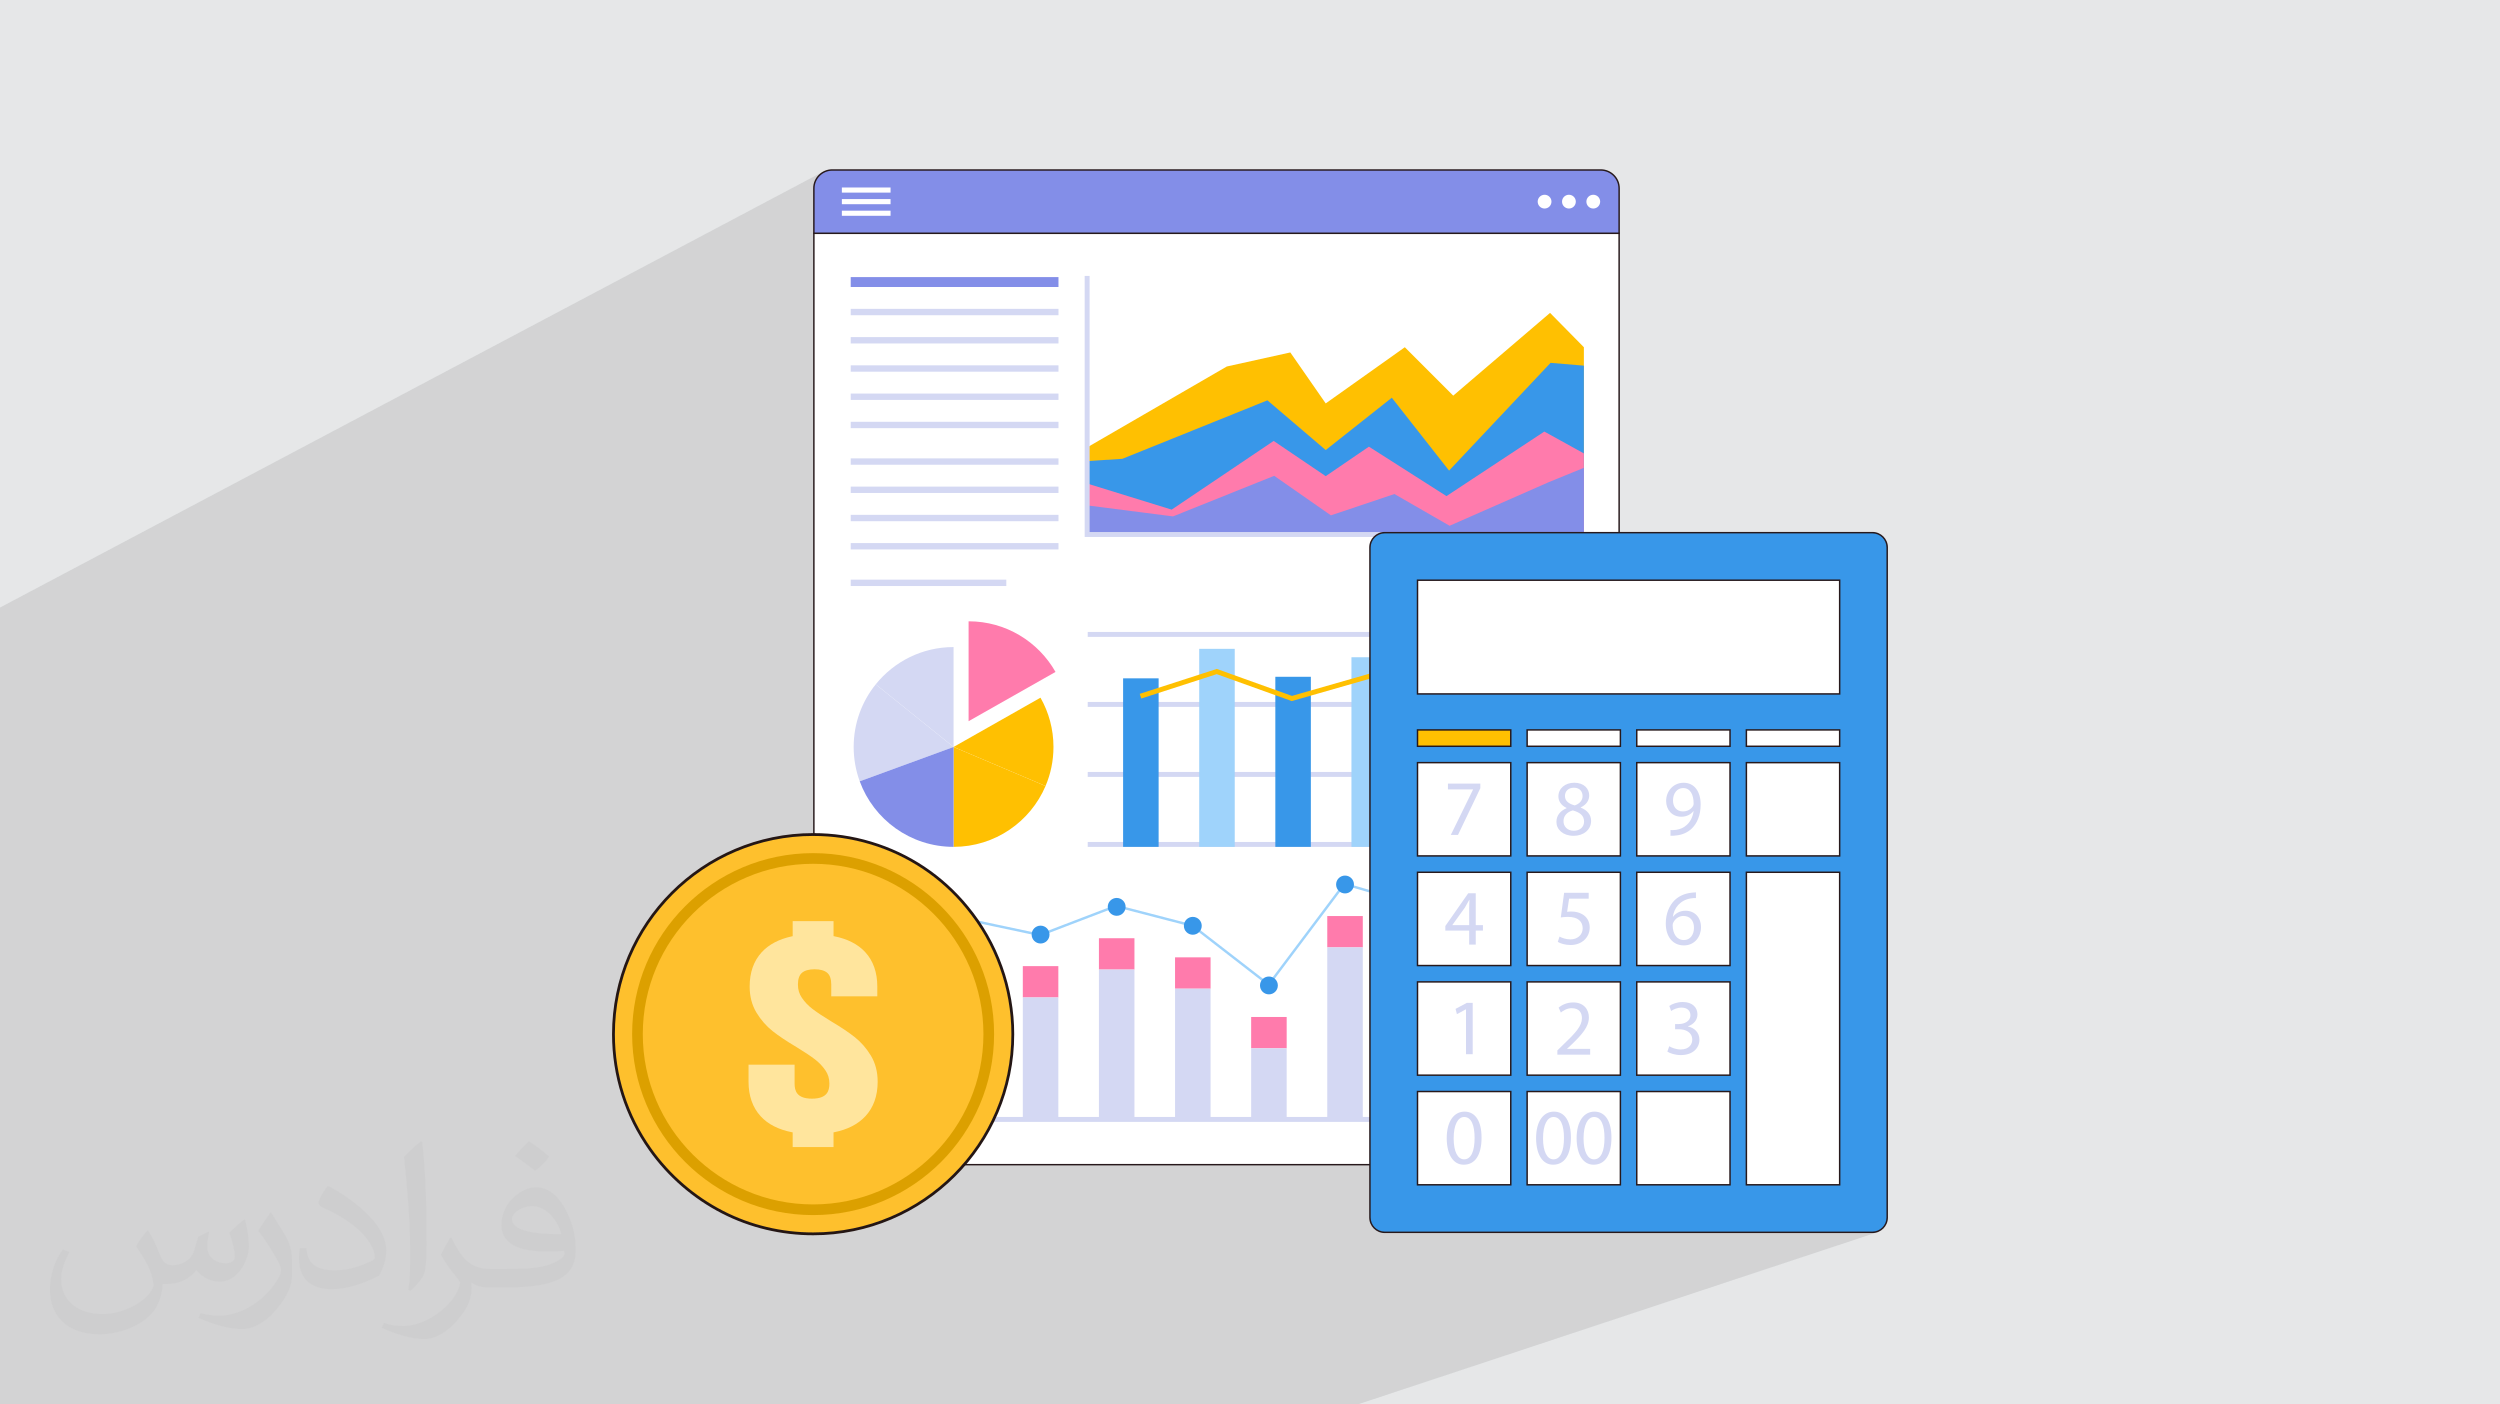
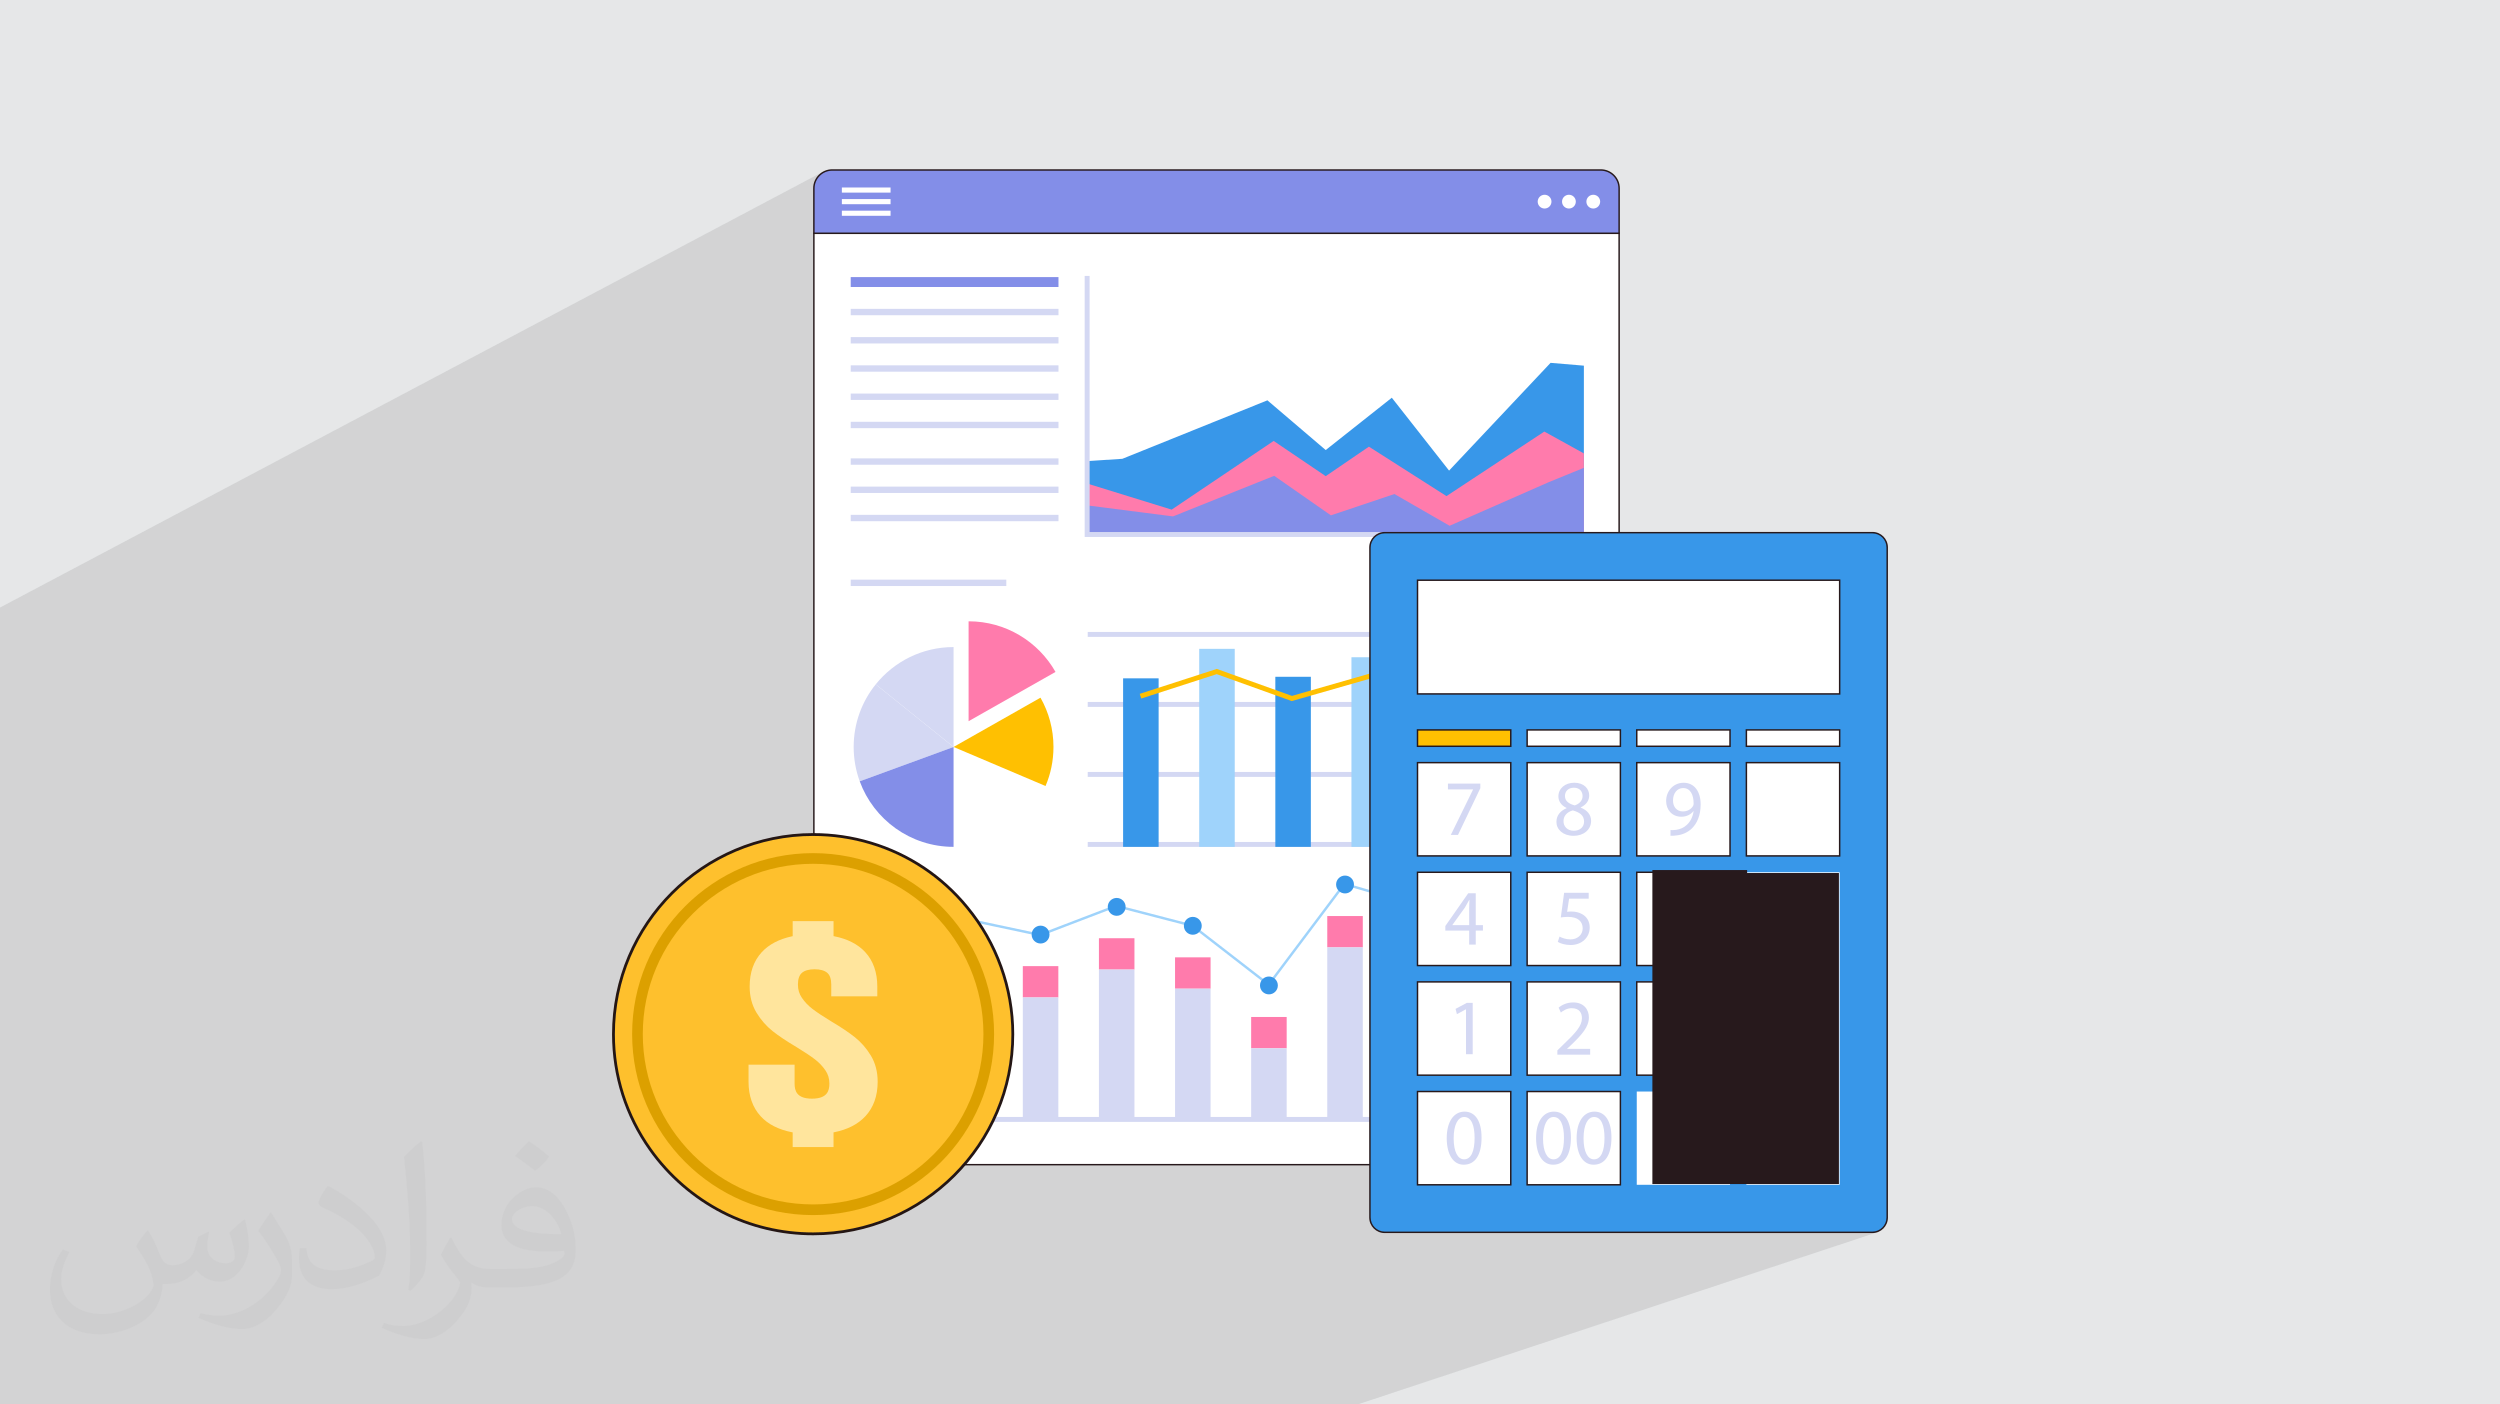
<svg xmlns="http://www.w3.org/2000/svg" xml:space="preserve" width="94.192mm" height="52.917mm" version="1.1" style="shape-rendering:geometricPrecision; text-rendering:geometricPrecision; image-rendering:optimizeQuality; fill-rule:evenodd; clip-rule:evenodd" viewBox="0 0 9404.92 5283.66">
  <defs>
    <style type="text/css">
   
    .fil0 {fill:#E6E7E8}
    .fil13 {fill:#241614;fill-rule:nonzero}
    .fil5 {fill:#27191C;fill-rule:nonzero}
    .fil7 {fill:#3897E9;fill-rule:nonzero}
    .fil4 {fill:#838EE8;fill-rule:nonzero}
    .fil8 {fill:#9FD3FB;fill-rule:nonzero}
    .fil6 {fill:#D4D8F3;fill-rule:nonzero}
    .fil12 {fill:#DCA000;fill-rule:nonzero}
    .fil11 {fill:#FEC02D;fill-rule:nonzero}
    .fil10 {fill:#FF7BAC;fill-rule:nonzero}
    .fil9 {fill:#FFC001;fill-rule:nonzero}
    .fil14 {fill:#FFE59D;fill-rule:nonzero}
    .fil3 {fill:white;fill-rule:nonzero}
    .fil2 {fill:#373435;fill-opacity:0.031}
    .fil1 {fill:#2B2A29;fill-opacity:0.102}
   
  </style>
  </defs>
  <g id="Layer_x0020_1">
    <polygon class="fil0" points="-0,0 9404.92,0 9404.92,5283.66 -0,5283.66 " />
    <polygon class="fil1" points="6780.89,2866.25 6923.5,2810.28 6923.5,2743.15 6598.05,2743.15 6923.51,2613.3 6923.51,2179.93 5969.17,2179.93 5969.17,2105.66 5869.98,2105.66 5775.03,2146.53 5775.03,2118.04 6002.21,2020.05 6002.21,2001.48 5958.5,2001.48 5958.5,1759.92 5958.5,1705.75 5958.5,1306.28 5831.22,1177.05 5369.28,1390.66 5284.9,1306.28 4949.28,1462.92 4924.45,1427.17 6092.2,880.25 6092.67,879.99 6093.08,879.65 6093.41,879.24 6093.67,878.77 6093.83,878.24 6093.89,877.68 6093.83,877.12 6093.67,876.59 6093.41,876.12 6093.08,875.71 6092.67,875.37 6092.2,875.12 6091.67,874.96 6091.11,874.9 5808.54,874.9 6003.95,782.46 5999.08,783.96 5993.86,784.49 5988.63,783.96 5983.76,782.46 5979.36,780.07 5975.52,776.9 5972.36,773.07 5969.97,768.67 5968.46,763.79 5967.93,758.57 5968.46,753.35 5969.97,748.48 5972.36,744.07 5975.52,740.24 5979.36,737.07 5983.76,734.69 5887.98,780.18 5887.77,780.07 5883.93,776.9 5880.77,773.07 5878.37,768.67 5876.86,763.79 5876.33,758.57 5876.86,753.35 5878.37,748.48 5880.77,744.07 5883.93,740.24 5887.77,737.07 5892.17,734.69 5796.52,780.26 5796.17,780.07 5792.34,776.9 5789.18,773.07 5786.78,768.67 5785.27,763.79 5784.74,758.57 5785.27,753.35 5786.78,748.48 5789.18,744.07 5792.34,740.24 5796.17,737.07 5800.58,734.69 5507.22,874.9 3228.56,874.9 3350.26,811.8 3266.43,811.8 3350.26,768.21 3266.67,768.21 3350.26,724.6 3167.07,724.6 3167.07,705.34 3064.54,759.26 3064.54,708.59 3065.89,695.24 3069.76,682.8 3075.88,671.52 3083.99,661.7 3093.82,653.59 3105.08,647.47 3082.1,659.63 3092.23,651.27 3103.97,644.89 3080.77,657.19 3090.7,648.98 3102.91,642.34 -0,2285.54 -0,2288.3 -0,2291.08 -0,2323.59 -0,2324.9 -0,2326.2 -0,2371.07 -0,2388.05 -0,2409.51 -0,2426.51 -0,2447.96 -0,2464.96 -0,2471.85 -0,2472.15 -0,2472.34 -0,2474.61 -0,2510.53 -0,2548.72 -0,2683.38 -0,2788.66 -0,2882.23 -0,2975.77 -0,3026.41 -0,3037.79 -0,3046.92 -0,3058.3 -0,3064.57 -0,3069.33 -0,3072.43 -0,3128.7 -0,3149.22 -0,3162.9 -0,3219.63 -0,3240.12 -0,3284.11 -0,3310.53 -0,3331.05 -0,3377.65 -0,3401.45 -0,3421.94 -0,3471.21 -0,3492.36 -0,3507 -0,3512.86 -0,3520.11 -0,3542.05 -0,3550.86 -0,3553.08 -0,3555.14 -0,3564.76 -0,3571.87 -0,3585.76 -0,3587.97 -0,3610.14 -0,3622.2 -0,3630.63 -0,3662.75 -0,3663.3 -0,3664.98 -0,3685.98 -0,3701.04 -0,3721.56 -0,3736.09 -0,3772.77 -0,3791.96 -0,3805.8 -0,3812.45 -0,3832.61 -0,3873.65 -0,3874.36 -0,3882.86 -0,3893.61 -0,3897.69 -0,3903.36 -0,3909.59 -0,3923.31 -0,3942.64 -0,3943.95 -0,3966.13 -0,3972.18 -0,3977.51 -0,3984.21 -0,3989.73 -0,4002.49 -0,4025.17 -0,4028.13 -0,4031.98 -0,4058.58 -0,4064.22 -0,4070.55 -0,4187.67 -0,4209.79 -0,4211.27 -0,4213.07 -0,4224.08 -0,4287.52 -0,4293.53 -0,4308.02 -0,4308.77 -0,4311.25 -0,4313.76 -0,4328.15 -0,4340 -0,4341.01 -0,4342.02 -0,4355.12 -0,4367.37 -0,4382.47 -0,4382.81 -0,4385.11 -0,4390.55 -0,4409.59 -0,4409.95 -0,4418 -0,4419.94 -0,4422.47 -0,4435.79 -0,4459.57 -0,4471.54 -0,4482.61 -0,4483.14 -0,4496.33 -0,4502.9 -0,4506.18 -0,4509.42 -0,4510.17 -0,4522.28 -0,4531.33 -0,4532.38 -0,4538.07 -0,4564.02 -0,4564.62 -0,4571.28 -0,4599.17 -0,4611.6 -0,4614.48 -0,4632.02 -0,4647.24 -0,4647.36 -0,4655.58 -0,4660.31 -0,4662.16 -0,4678.9 -0,4696.48 -0,4702.59 -0,4706.78 -0,4706.94 -0,4708.74 -0,4709.02 -0,4711.24 -0,4716.9 -0,4730.09 -0,4735.74 -0,4745.31 -0,4752.81 -0,4755.04 -0,4760.18 -0,4767.72 -0,4780.49 -0,4783.97 -0,4785.42 -0,4785.91 -0,4793.54 -0,4843.24 -0,4844.71 -0,4859.41 -0,4862.7 -0,4863.47 -0,4864.75 -0,4884.83 -0,4903.29 -0,4919.26 -0,4921.45 -0,4934.71 -0,4937.15 -0,4940.14 -0,4955.02 -0,4962.55 -0,4965.78 -0,4969 -0,4971.85 -0,4978.39 -0,4994.91 -0,4997.83 -0,5001.93 -0,5004.37 -0,5004.68 -0,5014.68 -0,5016.02 -0,5017.34 -0,5038.86 -0,5043.56 -0,5045.97 -0,5056.02 -0,5063.02 -0,5065.66 -0,5066.24 -0,5069.46 -0,5070.61 -0,5075.43 -0,5088.75 -0,5091.1 -0,5091.29 -0,5094.25 -0,5100.18 -0,5100.75 -0,5102.49 -0,5103.04 -0,5103.91 -0,5107.07 -0,5113.74 -0,5116.51 -0,5122.53 -0,5123.02 -0,5130 -0,5131.73 -0,5133.18 -0,5136.33 -0,5142.68 -0,5146.09 -0,5151.07 -0,5152.11 -0,5154.94 -0,5157.35 -0,5159.59 -0,5161.64 -0,5161.85 -0,5168.67 -0,5191.6 -0,5193.32 -0,5198.42 -0,5199.82 -0,5202.96 -0,5206.12 -0,5206.6 -0,5207.38 -0,5208.16 -0,5208.88 -0,5217.39 -0,5217.74 -0,5222.83 -0,5244.91 -0,5246.63 -0,5254.13 -0,5255.84 -0,5258.07 -0,5258.94 -0,5261.15 -0,5264.77 -0,5281 -0,5283.66 6.06,5283.66 7.92,5283.66 8.35,5283.66 15.12,5283.66 40.33,5283.66 42.52,5283.66 49.76,5283.66 55.17,5283.66 56.28,5283.66 61.15,5283.66 62,5283.66 81.61,5283.66 86.82,5283.66 90.15,5283.66 93.11,5283.66 94.39,5283.66 99.77,5283.66 122.86,5283.66 135.64,5283.66 145.04,5283.66 147.27,5283.66 150.05,5283.66 155.45,5283.66 164.6,5283.66 168.86,5283.66 172.3,5283.66 175.24,5283.66 175.72,5283.66 176.04,5283.66 177.29,5283.66 196.78,5283.66 197.14,5283.66 207.99,5283.66 233.96,5283.66 242.78,5283.66 244.56,5283.66 245.03,5283.66 254.5,5283.66 266.5,5283.66 266.52,5283.66 291.41,5283.66 297.88,5283.66 299.5,5283.66 299.89,5283.66 301.69,5283.66 307.57,5283.66 321.56,5283.66 351.68,5283.66 361.93,5283.66 413.41,5283.66 435.37,5283.66 452.62,5283.66 457.32,5283.66 458.87,5283.66 460.7,5283.66 461.7,5283.66 462.56,5283.66 466.53,5283.66 468.78,5283.66 472.75,5283.66 473.96,5283.66 474.97,5283.66 477.21,5283.66 477.34,5283.66 505.47,5283.66 505.99,5283.66 506.27,5283.66 507.79,5283.66 510.39,5283.66 510.57,5283.66 511.31,5283.66 536.75,5283.66 549.16,5283.66 571.29,5283.66 576.5,5283.66 585.84,5283.66 587.77,5283.66 590.3,5283.66 592.82,5283.66 610.61,5283.66 613.66,5283.66 613.79,5283.66 623.21,5283.66 624.59,5283.66 631.33,5283.66 632.14,5283.66 640.31,5283.66 646.7,5283.66 648.48,5283.66 649.88,5283.66 659.14,5283.66 659.48,5283.66 664.16,5283.66 664.55,5283.66 671.08,5283.66 672.43,5283.66 673.16,5283.66 678.64,5283.66 679.85,5283.66 688.42,5283.66 716.21,5283.66 726.99,5283.66 727.35,5283.66 746.52,5283.66 750.01,5283.66 759.19,5283.66 766.97,5283.66 770.27,5283.66 780.96,5283.66 791.55,5283.66 794.76,5283.66 799.71,5283.66 802.68,5283.66 804.91,5283.66 807.14,5283.66 807.58,5283.66 807.87,5283.66 811.3,5283.66 814.11,5283.66 817.57,5283.66 818.8,5283.66 819.4,5283.66 820.65,5283.66 824.6,5283.66 828.95,5283.66 830.23,5283.66 849.39,5283.66 852.81,5283.66 867.43,5283.66 883.46,5283.66 884.29,5283.66 893.81,5283.66 902.87,5283.66 904.21,5283.66 919.83,5283.66 924.15,5283.66 926.62,5283.66 926.96,5283.66 928.45,5283.66 930.25,5283.66 943.57,5283.66 948.73,5283.66 971.52,5283.66 972.88,5283.66 973.56,5283.66 981.12,5283.66 982.71,5283.66 989.37,5283.66 996.74,5283.66 1039.09,5283.66 1044.17,5283.66 1047.44,5283.66 1051.22,5283.66 1054.99,5283.66 1059.48,5283.66 1063.67,5283.66 1083.94,5283.66 1094.54,5283.66 1094.67,5283.66 1103.38,5283.66 1130.48,5283.66 1138.72,5283.66 1146.96,5283.66 1152.04,5283.66 1153.13,5283.66 1179.39,5283.66 1185.82,5283.66 1188,5283.66 1196.61,5283.66 1206.74,5283.66 1210.54,5283.66 1213.16,5283.66 1263.7,5283.66 1267.36,5283.66 1271.07,5283.66 1274.8,5283.66 1284.04,5283.66 1308.41,5283.66 1313.61,5283.66 1317.1,5283.66 1321.94,5283.66 1322.26,5283.66 1327.4,5283.66 1327.7,5283.66 1330.28,5283.66 1330.63,5283.66 1341.67,5283.66 1342.51,5283.66 1347.78,5283.66 1350.27,5283.66 1354.4,5283.66 1358.02,5283.66 1358.86,5283.66 1359.89,5283.66 1362.21,5283.66 1364.81,5283.66 1375.96,5283.66 1382.69,5283.66 1385.93,5283.66 1398.86,5283.66 1401.44,5283.66 1432.75,5283.66 1437.94,5283.66 1443.21,5283.66 1452.03,5283.66 1457.77,5283.66 1467.65,5283.66 1469.41,5283.66 1477.72,5283.66 1478.47,5283.66 1484.24,5283.66 1486.05,5283.66 1487.79,5283.66 1491.82,5283.66 1493.07,5283.66 1504.47,5283.66 1515.67,5283.66 1525.41,5283.66 1532.77,5283.66 1541.46,5283.66 1544.65,5283.66 1550.15,5283.66 1578.04,5283.66 1590.54,5283.66 1608.1,5283.66 1611.89,5283.66 1615.69,5283.66 1616.08,5283.66 1635.65,5283.66 1693.09,5283.66 1693.6,5283.66 1700.6,5283.66 1701.77,5283.66 1710.46,5283.66 1733.61,5283.66 1743.65,5283.66 1751.32,5283.66 1838.16,5283.66 1842.15,5283.66 1853.49,5283.66 1865.24,5283.66 1886.13,5283.66 1894.91,5283.66 1903.7,5283.66 1904.35,5283.66 1909.61,5283.66 1912.73,5283.66 1915.2,5283.66 1957.97,5283.66 1993.3,5283.66 1993.48,5283.66 1997.47,5283.66 2001.63,5283.66 2026.52,5283.66 2033.87,5283.66 2044.52,5283.66 2053.28,5283.66 2062.07,5283.66 2135.77,5283.66 2144.95,5283.66 2154.15,5283.66 2191.53,5283.66 2195.61,5283.66 2199.71,5283.66 2204.49,5283.66 2209.46,5283.66 2210.27,5283.66 2215.34,5283.66 2238.88,5283.66 2255,5283.66 2260.88,5283.66 2264.23,5283.66 2277.2,5283.66 2298.79,5283.66 2307.97,5283.66 2317.14,5283.66 2358.18,5283.66 2362.29,5283.66 2385.59,5283.66 2389.75,5283.66 2411.3,5283.66 2436.46,5283.66 2449.14,5283.66 2452.93,5283.66 2457.24,5283.66 2461.55,5283.66 2472.71,5283.66 2478.44,5283.66 2487.06,5283.66 2502.74,5283.66 2512.03,5283.66 2521.31,5283.66 2531.32,5283.66 2570.48,5283.66 2585.31,5283.66 2613.05,5283.66 2647.17,5283.66 2663.67,5283.66 2672.93,5283.66 2682.21,5283.66 2688.85,5283.66 2700.07,5283.66 2704.26,5283.66 2730.08,5283.66 2779.84,5283.66 2787.55,5283.66 2788.42,5283.66 2819.9,5283.66 2824.3,5283.66 2828.72,5283.66 2833.28,5283.66 2869.72,5283.66 2879.09,5283.66 2888.48,5283.66 2916.52,5283.66 2925.07,5283.66 2934.47,5283.66 2939.36,5283.66 2970.22,5283.66 2987.45,5283.66 2988.45,5283.66 2994.17,5283.66 3004.31,5283.66 3028.54,5283.66 3035.16,5283.66 3037.9,5283.66 3047.29,5283.66 3091.69,5283.66 3142.27,5283.66 3170.96,5283.66 3173.56,5283.66 3176.15,5283.66 3186.88,5283.66 3191.37,5283.66 3195.89,5283.66 3229.63,5283.66 3240.98,5283.66 3245.84,5283.66 3301.24,5283.66 3332.12,5283.66 3341.93,5283.66 3351.79,5283.66 3365.25,5283.66 3372.64,5283.66 3380,5283.66 3380.04,5283.66 3384.84,5283.66 3440.5,5283.66 3447.94,5283.66 3455.18,5283.66 3457.93,5283.66 3462.43,5283.66 3465.64,5283.66 3473.25,5283.66 3711.51,5283.66 3721.44,5283.66 3731.39,5283.66 4090.93,5283.66 4100.94,5283.66 4111.01,5283.66 4470.32,5283.66 4480.46,5283.66 4490.61,5283.66 5082.51,5283.66 5090.02,5283.66 5090.37,5283.66 5098.24,5283.66 5098.31,5283.66 5106.54,5283.66 7066.63,4634.23 7055.66,4637.65 7043.97,4638.83 7065.57,4631.67 7055.11,4634.92 7043.88,4636.05 7043.51,4636.05 7064.46,4629.1 7054.53,4632.19 7043.88,4633.27 6411.59,4633.27 6923.5,4459.95 6923.5,3278.68 6775.79,3278.68 6923.5,3222.69 6923.5,2866.25 " />
    <path class="fil2" d="M557.14 4629.28c17.95,27.21 29.6,53.36 40.96,82.43 8.45,16.91 12.93,48.09 52.57,48.09 11.61,0 28.28,-3.42 43.06,-11.61 16.63,-8.73 29.32,-21.94 35.94,-42l15.85 -53.36 38.57 -19.02 2.64 2.64c-5.27,20.09 -6.59,39.36 -6.59,54.43 0,44.63 38.57,61.56 69.22,61.56 17.95,0 34.09,-8.73 34.09,-25.11 0,-21.13 -8.98,-57.06 -20.62,-89.29 17.95,-17.95 35.94,-35.94 56.53,-50.47l3.17 1.6c8.98,38.04 14,75.56 14,100.66 0,24.57 -10.83,51.79 -19.81,69.49 -18.49,34.87 -51.25,62.62 -90.87,62.62 -30.1,0 -63.65,-15.07 -86.66,-43.06l-1.32 0c-21.66,26.96 -55.22,51.25 -108.86,51.25l-16.63 0c-2.64,35.41 -10.29,60.49 -21.94,82.95 -31.95,62.34 -126.81,106.47 -216.1,106.47 -124.17,0 -186.51,-71.59 -186.51,-166.96 0,-58.91 19.27,-113.6 48.88,-152.42l24.29 10.04c-18.49,35.41 -30.91,68.68 -30.91,101.45 0,89.29 72.66,131.83 156.4,131.83 77.68,0 173.83,-49.41 191.28,-106.72 -6.59,-62.62 -30.1,-91.93 -66.04,-148.99 10.83,-19.02 24.83,-38.04 42.28,-58.38l3.17 0 0 0 0 0 -0.02 -0.09zm1432.14 -336.04c26.15,16.39 51.79,35.66 76.87,57.85 -14,19.81 -31.45,37.79 -53.11,53.64 -25.11,-20.34 -50.19,-37.79 -75.84,-56.27 17.42,-19.55 34.62,-38.29 52.04,-55.22l0 0 0 0 0 0 0 0 0 0 0.03 0zm13.47 244.11c-42.28,0 -76.87,27.75 -76.87,48.34 0,44.13 84.53,57.85 185.72,57.31 -12.68,-51.79 -57.06,-105.68 -108.86,-105.68l0.01 0.03zm-94.86 236.19c54.96,0 103.04,-1.6 139.74,-10.83 40.96,-10.29 75.56,-30.91 75.56,-45.17 0,-3.7 0,-8.19 -1.32,-11.89 -22.98,2.11 -49.41,2.11 -72.38,2.11 -74.49,0 -131.55,-16.91 -154.02,-58.66 -5.55,-11.61 -9.51,-24.57 -9.51,-39.36 0,-40.43 17.42,-79.79 48.09,-107 25.61,-22.45 53.89,-36.44 82.67,-36.44 52.04,0 93.51,41.75 122.57,107.54 15.85,35.94 26.68,77.4 26.68,129.72 0,34.87 -9.51,64.19 -31.17,85.85 -40.43,39.11 -114.92,53.89 -229.04,53.89l-51.79 0 0 0 -13.47 0c-28.28,0 -48.62,-5.02 -64.72,-17.42l-2.64 0c0.79,6.59 1.32,12.93 1.32,19.02 0,25.61 -8.45,58.38 -25.61,84.53 -50.72,75.3 -105.68,108.04 -153.24,108.04 -48.09,0 -107,-18.49 -160.11,-42.54l9.51 -18.49c17.17,7.13 40.96,11.89 73.7,11.89 85.85,0 198.66,-82.43 212.66,-163 -3.17,-6.59 -8.98,-15.32 -17.17,-24.57 -25.11,-29.85 -40.96,-54.68 -55.75,-80.83 12.68,-25.11 24.29,-45.17 35.13,-63.4l4.49 -0.53c36.72,74.77 69.99,117.55 144.23,117.55l11.61 0 0 0 53.89 0 0 0 0 0 0 0 0 0 0 0 0.09 0.01zm-371.98 79c6.34,-34.34 6.87,-72.91 6.87,-108.86l0 -53.36c0,-99.6 -12.68,-244.36 -22.98,-338.68 17.95,-19.27 43.06,-42 62.87,-57.31l5.81 1.6c13.47,118.62 16.63,256 16.63,383.06 0,33.3 -1.32,65.79 -4.49,89.55 -1.85,30.1 -19.27,52.83 -56.53,87.7l-8.19 -3.7zm-382.8 -157.19c1.85,46.77 24.83,83.49 105.15,83.49 49.93,0 92.19,-12.93 138.96,-35.13 8.45,-3.7 12.93,-8.73 12.93,-12.93 0,-29.32 -22.45,-68.15 -60.23,-103.55 -36.72,-33.3 -85.34,-62.62 -130.76,-82.18 -15.6,-6.59 -20.62,-13.47 -20.62,-20.09 0,-13.47 17.95,-41.75 32.77,-62.09l5.02 -0.53c52.04,27.21 110.17,67.64 153.24,112.53 39.11,41.47 63.4,83.49 63.4,129.19 0,33.81 -10.29,65.51 -26.96,95.11 -57.06,28.79 -117.83,50.72 -178.06,50.72 -73.17,0 -123.1,-34.34 -123.1,-114.92 0,-8.73 0,-22.19 3.17,-39.64l25.11 0 0 0 0 0 0 0 0 0 0 0 -0.02 0zm-132.37 -132.9l45.45 73.45c16.63,27.21 32.23,56.81 32.23,103.55l0 59.7c0,48.34 -30.91,100.13 -80.83,151.38 -39.11,34.62 -73.7,49.41 -105.68,49.41 -47.55,0 -101.98,-14.79 -164.85,-41.75l7.13 -18.49c19.81,5.27 42.79,9.77 71.06,9.77 90.36,-0.53 182.8,-66.57 225.08,-147.15 5.02,-9.26 6.87,-17.95 6.87,-24.04 0,-9.26 -5.02,-19.55 -8.98,-28.79 -22.98,-43.31 -48.62,-82.95 -76.87,-119.68 14.79,-23.25 29.6,-45.7 45.7,-67.9l3.7 0.53 0 0 0 0 0 0 0 0 0 0 -0.02 0.01z" />
    <g id="_2379378455728">
      <path class="fil3" d="M6091.11 708.59l0 3603.7c0,38.19 -30.93,69.13 -69.13,69.13l-2891.1 0c-38.19,0 -69.13,-30.93 -69.13,-69.13l0 -3603.7c0,-38.15 30.93,-69.13 69.13,-69.13l2891.1 0c38.19,0 69.13,30.97 69.13,69.13z" />
      <path class="fil4" d="M6091.11 708.59l0 169.09 -3029.35 0 0 -169.09c0,-38.15 30.93,-69.13 69.13,-69.13l2891.1 0c38.19,0 69.13,30.97 69.13,69.13z" />
      <path class="fil3" d="M6019.78 758.57c0,14.32 -11.6,25.92 -25.92,25.92 -14.32,0 -25.92,-11.6 -25.92,-25.92 0,-14.32 11.6,-25.92 25.92,-25.92 14.32,0 25.92,11.6 25.92,25.92z" />
      <path class="fil3" d="M5928.19 758.57c0,14.32 -11.6,25.92 -25.92,25.92 -14.32,0 -25.93,-11.6 -25.93,-25.92 0,-14.32 11.61,-25.92 25.93,-25.92 14.32,0 25.92,11.6 25.92,25.92z" />
      <path class="fil3" d="M5836.59 758.57c0,14.32 -11.61,25.92 -25.92,25.92 -14.32,0 -25.93,-11.6 -25.93,-25.92 0,-14.32 11.61,-25.92 25.93,-25.92 14.31,0 25.92,11.6 25.92,25.92z" />
      <polygon class="fil3" points="3350.26,724.6 3167.07,724.6 3167.07,705.34 3350.26,705.34 " />
      <polygon class="fil3" points="3350.26,768.21 3167.07,768.21 3167.07,748.94 3350.26,748.94 " />
      <polygon class="fil3" points="3350.26,811.8 3167.07,811.8 3167.07,792.53 3350.26,792.53 " />
      <path class="fil5" d="M6091.11 880.47l-3029.35 0c-1.54,0 -2.79,-1.25 -2.79,-2.79 0,-1.54 1.25,-2.79 2.79,-2.79l3029.35 0c1.54,0 2.79,1.25 2.79,2.79 0,1.54 -1.25,2.79 -2.79,2.79z" />
      <path class="fil5" d="M3130.88 642.25c-36.58,0 -66.34,29.76 -66.34,66.34l0 3603.7c0,36.57 29.75,66.34 66.34,66.34l2891.1 0c36.57,0 66.34,-29.76 66.34,-66.34l0 -3603.7c0,-36.57 -29.76,-66.34 -66.34,-66.34l-2891.1 0zm2891.1 3741.95l-2891.1 0c-39.65,0 -71.91,-32.26 -71.91,-71.91l0 -3603.7c0,-39.65 32.26,-71.91 71.91,-71.91l2891.1 0c39.65,0 71.91,32.26 71.91,71.91l0 3603.7c0,39.65 -32.26,71.91 -71.91,71.91z" />
      <polygon class="fil6" points="5969.17,3186.02 4091.97,3186.02 4091.97,3167.43 5969.17,3167.43 " />
      <polygon class="fil6" points="5969.17,2922.67 4091.97,2922.67 4091.97,2904.08 5969.17,2904.08 " />
      <polygon class="fil6" points="5969.17,2659.31 4091.97,2659.31 4091.97,2640.73 5969.17,2640.73 " />
      <polygon class="fil6" points="5969.17,2395.96 4091.97,2395.96 4091.97,2377.38 5969.17,2377.38 " />
      <polygon class="fil7" points="4225.07,3185.85 4358.7,3185.85 4358.7,2551.88 4225.07,2551.88 " />
      <polygon class="fil8" points="4511.41,3185.85 4645.04,3185.85 4645.04,2440.87 4511.41,2440.87 " />
      <polygon class="fil7" points="4797.77,3185.85 4931.39,3185.85 4931.39,2546.04 4797.77,2546.04 " />
      <polygon class="fil7" points="5370.14,3185.85 5503.77,3185.85 5503.77,2414.92 5370.14,2414.92 " />
      <polygon class="fil8" points="5656.33,3185.85 5789.94,3185.85 5789.94,2290.46 5656.33,2290.46 " />
      <polygon class="fil8" points="5084.1,3185.85 5217.72,3185.85 5217.72,2472.53 5084.1,2472.53 " />
      <polygon class="fil8" points="5580.88,2204.85 5481.69,2204.85 5481.69,2105.66 5580.88,2105.66 " />
      <polygon class="fil7" points="5775.03,2204.85 5675.84,2204.85 5675.84,2105.66 5775.03,2105.66 " />
      <polygon class="fil9" points="5969.17,2204.85 5869.98,2204.85 5869.98,2105.66 5969.17,2105.66 " />
      <polygon class="fil9" points="4859.65,2637.43 4856.84,2636.42 4577.23,2536.1 4293.34,2627.88 4287.62,2610.21 4577.54,2516.48 4860.29,2617.93 5150.79,2534.62 5434.11,2450.86 5724.24,2336.92 5731.03,2354.22 5440.15,2468.45 5155.98,2552.46 " />
-       <polygon class="fil9" points="4092.4,1681.59 4615.22,1378.73 4854.11,1325.86 4987.27,1517.63 5284.9,1306.28 5467.01,1488.4 5831.22,1177.05 5958.5,1306.28 5958.5,2010.56 4089.81,2010.56 " />
      <polygon class="fil7" points="4092.4,1734.42 4222.3,1725.98 4767.96,1506.01 4987.27,1693.08 5235.95,1496.22 5451.35,1770.36 5833.18,1365.03 5958.5,1375.61 5958.5,2010.56 4089.81,2010.56 " />
      <polygon class="fil10" points="4092.4,1819.8 4407.66,1917.22 4791.46,1658.75 4987.27,1791.25 5149.79,1680.29 5441.55,1866.31 5809.68,1623.5 5958.5,1705.75 5958.5,2010.56 4089.81,2010.56 " />
      <polygon class="fil4" points="4092.4,1901.56 4412.88,1942.68 4793.41,1789.94 5006.85,1938.76 5245.74,1858.48 5453.3,1977.93 5827.31,1813.44 5958.5,1759.92 5958.5,2010.56 4089.81,2010.56 " />
      <polygon class="fil6" points="6002.21,2020.05 4080.52,2020.05 4080.52,1038.03 4099.09,1038.03 4099.09,2001.48 6002.21,2001.48 " />
      <polygon class="fil8" points="4773.59,3711.01 4484.43,3486.88 4199.17,3412.88 3913.58,3522.29 3912.23,3522.01 3629.43,3461.94 3343.92,3657.19 3338.68,3649.52 3627.47,3452.02 3912.82,3512.63 4198.62,3403.15 4488.61,3478.36 4489.36,3478.95 4771.83,3697.89 5055.67,3319.93 5347.45,3404.99 5631.81,3674.8 5917.22,3329.24 5924.39,3335.15 5632.63,3688.39 5342.7,3413.27 5059.24,3330.65 " />
      <polygon class="fil10" points="3275.13,3888.85 3408.76,3888.85 3408.76,3770.86 3275.13,3770.86 " />
      <polygon class="fil10" points="3561.47,3690.67 3695.09,3690.67 3695.09,3572.71 3561.47,3572.71 " />
      <polygon class="fil10" points="3847.79,3752.47 3981.42,3752.47 3981.42,3634.51 3847.79,3634.51 " />
      <polygon class="fil10" points="4134.13,3647.53 4267.76,3647.53 4267.76,3529.57 4134.13,3529.57 " />
      <polygon class="fil10" points="4420.49,3719.43 4554.12,3719.43 4554.12,3601.48 4420.49,3601.48 " />
      <polygon class="fil10" points="4706.81,3943.78 4840.44,3943.78 4840.44,3825.82 4706.81,3825.82 " />
      <polygon class="fil10" points="4993.15,3564.08 5126.78,3564.08 5126.78,3446.12 4993.15,3446.12 " />
      <polygon class="fil10" points="5279.48,3647.33 5413.1,3647.33 5413.1,3529.38 5279.48,3529.38 " />
      <polygon class="fil10" points="5565.81,3920.79 5699.44,3920.79 5699.44,3802.81 5565.81,3802.81 " />
      <polygon class="fil10" points="5852.15,3569.9 5985.77,3569.9 5985.77,3451.9 5852.15,3451.9 " />
      <polygon class="fil6" points="3275.13,4211.23 3408.76,4211.23 3408.76,3888.85 3275.13,3888.85 " />
      <polygon class="fil6" points="3561.47,4211.23 3695.09,4211.23 3695.09,3690.67 3561.47,3690.67 " />
      <polygon class="fil6" points="3847.79,4211.23 3981.42,4211.23 3981.42,3752.47 3847.79,3752.47 " />
      <polygon class="fil6" points="4134.13,4211.23 4267.76,4211.23 4267.76,3647.53 4134.13,3647.53 " />
      <polygon class="fil6" points="4420.49,4211.23 4554.12,4211.23 4554.12,3719.43 4420.49,3719.43 " />
      <polygon class="fil6" points="4706.81,4211.23 4840.44,4211.23 4840.44,3943.78 4706.81,3943.78 " />
      <polygon class="fil6" points="4993.15,4211.23 5126.78,4211.23 5126.78,3564.08 4993.15,3564.08 " />
      <polygon class="fil6" points="5279.48,4211.23 5413.1,4211.23 5413.1,3647.33 5279.48,3647.33 " />
      <polygon class="fil6" points="5565.81,4211.23 5699.44,4211.23 5699.44,3920.79 5565.81,3920.79 " />
      <polygon class="fil6" points="5852.15,4211.23 5985.77,4211.23 5985.77,3569.9 5852.15,3569.9 " />
      <polygon class="fil6" points="6012.85,4220.52 3248.06,4220.52 3248.06,4201.95 6012.85,4201.95 " />
      <path class="fil7" d="M3341.95 3618.64c-18.56,0 -33.6,15.04 -33.6,33.6 0,18.55 15.04,33.6 33.6,33.6 18.55,0 33.6,-15.05 33.6,-33.6 0,-18.56 -15.05,-33.6 -33.6,-33.6z" />
      <path class="fil7" d="M3630.54 3421.44c-18.55,0 -33.6,15.05 -33.6,33.61 0,18.55 15.05,33.6 33.6,33.6 18.56,0 33.6,-15.05 33.6,-33.6 0,-18.56 -15.04,-33.61 -33.6,-33.61z" />
      <path class="fil7" d="M3914.61 3482.27c-18.56,0 -33.6,15.04 -33.6,33.6 0,18.55 15.04,33.6 33.6,33.6 18.55,0 33.6,-15.05 33.6,-33.6 0,-18.56 -15.05,-33.6 -33.6,-33.6z" />
      <path class="fil7" d="M4200.94 3378.01c-18.55,0 -33.6,15.05 -33.6,33.6 0,18.56 15.05,33.61 33.6,33.61 18.56,0 33.6,-15.05 33.6,-33.61 0,-18.55 -15.04,-33.6 -33.6,-33.6z" />
      <path class="fil7" d="M4487.3 3449.23c-18.55,0 -33.6,15.05 -33.6,33.6 0,18.56 15.05,33.61 33.6,33.61 18.56,0 33.6,-15.05 33.6,-33.61 0,-18.55 -15.04,-33.6 -33.6,-33.6z" />
      <path class="fil7" d="M4773.63 3673.58c-18.56,0 -33.6,15.05 -33.6,33.6 0,18.56 15.04,33.6 33.6,33.6 18.55,0 33.6,-15.04 33.6,-33.6 0,-18.55 -15.05,-33.6 -33.6,-33.6z" />
      <path class="fil7" d="M5059.96 3293.88c-18.55,0 -33.6,15.04 -33.6,33.6 0,18.55 15.05,33.6 33.6,33.6 18.56,0 33.6,-15.05 33.6,-33.6 0,-18.56 -15.04,-33.6 -33.6,-33.6z" />
      <path class="fil7" d="M5346.3 3377.13c-18.56,0 -33.6,15.05 -33.6,33.61 0,18.55 15.04,33.6 33.6,33.6 18.55,0 33.6,-15.05 33.6,-33.6 0,-18.56 -15.05,-33.61 -33.6,-33.61z" />
      <path class="fil7" d="M5632.62 3650.58c-18.55,0 -33.6,15.04 -33.6,33.6 0,18.55 15.05,33.6 33.6,33.6 18.56,0 33.6,-15.05 33.6,-33.6 0,-18.56 -15.04,-33.6 -33.6,-33.6z" />
      <path class="fil7" d="M5918.96 3300.56c-18.56,0 -33.6,15.05 -33.6,33.6 0,18.56 15.04,33.6 33.6,33.6 18.55,0 33.6,-15.04 33.6,-33.6 0,-18.55 -15.05,-33.6 -33.6,-33.6z" />
      <polygon class="fil6" points="3981.95,1292.08 3200.35,1292.08 3200.35,1268.14 3981.95,1268.14 " />
      <polygon class="fil6" points="3981.95,1398.3 3200.35,1398.3 3200.35,1374.34 3981.95,1374.34 " />
      <polygon class="fil6" points="3981.95,1185.87 3200.35,1185.87 3200.35,1161.91 3981.95,1161.91 " />
      <polygon class="fil4" points="3200.35,1042.39 3200.35,1055.69 3200.35,1066.36 3200.35,1079.66 3981.95,1079.66 3981.95,1066.36 3981.95,1055.69 3981.95,1042.39 " />
      <polygon class="fil6" points="3981.95,1504.5 3200.35,1504.5 3200.35,1480.56 3981.95,1480.56 " />
      <polygon class="fil6" points="3981.95,1610.72 3200.35,1610.72 3200.35,1586.78 3981.95,1586.78 " />
      <polygon class="fil6" points="3981.95,1748.32 3200.35,1748.32 3200.35,1724.38 3981.95,1724.38 " />
      <polygon class="fil6" points="3981.95,1854.54 3200.35,1854.54 3200.35,1830.58 3981.95,1830.58 " />
      <polygon class="fil6" points="3981.95,1960.74 3200.35,1960.74 3200.35,1936.8 3981.95,1936.8 " />
-       <polygon class="fil6" points="3981.95,2066.95 3200.35,2066.95 3200.35,2043.01 3981.95,2043.01 " />
      <polygon class="fil6" points="3785.65,2204.56 3200.35,2204.56 3200.35,2180.62 3785.65,2180.62 " />
-       <path class="fil9" d="M3933.3 2956.94c-57.2,134.56 -190.58,228.9 -346.01,228.9l0 -375.82 346.01 146.92z" />
      <path class="fil10" d="M3970.82 2527.74l-326.99 185.36 0 -375.82c140.15,0 262.38,76.71 326.99,190.46z" />
      <path class="fil6" d="M3587.29 2810.03l-353.02 129.18c-14.74,-40.29 -22.79,-83.79 -22.79,-129.18 0,-89.17 31.05,-171.09 82.94,-235.54l292.86 235.54z" />
      <path class="fil6" d="M3587.29 2434.2l0 375.82 -292.86 -235.54c68.89,-85.54 174.48,-140.28 292.86,-140.28z" />
      <path class="fil4" d="M3587.29 2810.03l0 375.82c-162.15,0 -300.35,-102.72 -353.02,-246.64l353.02 -129.18z" />
      <path class="fil9" d="M3963.11 2810.03c0,52.12 -10.62,101.78 -29.81,146.92l-346.01 -146.92 326.98 -185.37c31.08,54.71 48.84,117.96 48.84,185.37z" />
      <path class="fil7" d="M5153.7 4580.33l0 -2520.78c0,-30.78 24.95,-55.73 55.73,-55.73l1834.45 0c30.78,0 55.73,24.94 55.73,55.73l0 2520.78c0,30.77 -24.94,55.73 -55.73,55.73l-1834.45 0c-30.77,0 -55.73,-24.95 -55.73,-55.73z" />
      <polygon class="fil3" points="5683.46,3219.91 5332.6,3219.91 5332.6,2869.04 5683.46,2869.04 " />
      <polygon class="fil3" points="6920.72,2610.52 5332.63,2610.52 5332.63,2182.73 6920.72,2182.73 " />
      <polygon class="fil3" points="6095.87,3219.91 5745.01,3219.91 5745.01,2869.04 6095.87,2869.04 " />
      <polygon class="fil3" points="6508.29,3219.91 6157.43,3219.91 6157.43,2869.04 6508.29,2869.04 " />
      <polygon class="fil3" points="6920.71,3219.91 6569.84,3219.91 6569.84,2869.04 6920.71,2869.04 " />
      <polygon class="fil3" points="5683.46,3632.32 5332.6,3632.32 5332.6,3281.46 5683.46,3281.46 " />
      <polygon class="fil3" points="6095.87,3632.32 5745.01,3632.32 5745.01,3281.46 6095.87,3281.46 " />
      <polygon class="fil3" points="6508.29,3632.32 6157.43,3632.32 6157.43,3281.46 6508.29,3281.46 " />
      <polygon class="fil3" points="5683.46,4044.74 5332.6,4044.74 5332.6,3693.88 5683.46,3693.88 " />
      <polygon class="fil3" points="6095.87,4044.74 5745.01,4044.74 5745.01,3693.88 6095.87,3693.88 " />
      <polygon class="fil3" points="6508.29,4044.74 6157.43,4044.74 6157.43,3693.88 6508.29,3693.88 " />
      <polygon class="fil3" points="5683.46,4457.15 5332.6,4457.15 5332.6,4106.29 5683.46,4106.29 " />
      <polygon class="fil3" points="6095.87,4457.15 5745.01,4457.15 5745.01,4106.29 6095.87,4106.29 " />
      <polygon class="fil3" points="6508.29,4457.15 6157.43,4457.15 6157.43,4106.29 6508.29,4106.29 " />
      <polygon class="fil3" points="6920.71,4457.15 6569.84,4457.15 6569.84,3281.46 6920.71,3281.46 " />
      <polygon class="fil9" points="5332.6,2745.93 5683.46,2745.93 5683.46,2807.49 5332.6,2807.49 " />
      <polygon class="fil3" points="5745.01,2745.93 6095.87,2745.93 6095.87,2807.49 5745.01,2807.49 " />
      <polygon class="fil3" points="6157.43,2745.93 6508.29,2745.93 6508.29,2807.49 6157.43,2807.49 " />
      <polygon class="fil3" points="6569.84,2745.93 6920.71,2745.93 6920.71,2807.49 6569.84,2807.49 " />
      <polygon class="fil6" points="5515.01,3797.08 5514.41,3797.08 5480.83,3815.21 5475.78,3795.3 5517.99,3772.71 5540.27,3772.71 5540.27,3965.91 5515.01,3965.91 " />
      <path class="fil6" d="M5858.77 3967.54l0 -16.06 20.51 -19.91c49.34,-46.96 71.63,-71.93 71.92,-101.06 0,-19.62 -9.51,-37.74 -38.33,-37.74 -17.54,0 -32.1,8.92 -41.02,16.35l-8.33 -18.43c13.38,-11.29 32.4,-19.61 54.69,-19.61 41.62,0 59.15,28.53 59.15,56.17 0,35.67 -25.86,64.49 -66.58,103.72l-15.46 14.27 0 0.59 86.79 0 0 21.71 -123.34 0z" />
      <path class="fil6" d="M6279.66 3935.88c7.43,4.76 24.66,12.19 42.8,12.19 33.59,0 43.98,-21.4 43.69,-37.45 -0.3,-27.05 -24.67,-38.63 -49.93,-38.63l-14.57 0 0 -19.62 14.57 0c19.02,0 43.09,-9.81 43.09,-32.69 0,-15.46 -9.81,-29.14 -33.88,-29.14 -15.46,0 -30.31,6.84 -38.64,12.78l-6.84 -19.02c10.1,-7.43 29.72,-14.86 50.53,-14.86 38.04,0 55.28,22.59 55.28,46.07 0,19.91 -11.88,36.85 -35.67,45.47l0 0.6c23.78,4.75 43.09,22.59 43.09,49.63 0,30.9 -24.07,57.95 -70.43,57.95 -21.7,0 -40.72,-6.83 -50.23,-13.07l7.14 -20.22z" />
      <path class="fil6" d="M5527.04 3480.37l0 -64.5c0,-10.09 0.3,-20.21 0.9,-30.31l-0.9 0c-5.94,11.29 -10.69,19.62 -16.05,28.54l-47.26 65.69 0 0.59 63.3 0zm0 73.11l0 -52.6 -89.75 0 0 -17.24 86.19 -123.34 28.24 0 0 120.08 27.05 0 0 20.51 -27.05 0 0 52.6 -24.67 0z" />
      <path class="fil6" d="M5976.62 3380.65l-73.72 0 -7.43 49.63c4.46,-0.59 8.62,-1.19 15.76,-1.19 14.86,0 29.72,3.28 41.61,10.4 15.16,8.62 27.64,25.26 27.64,49.63 0,37.74 -30.01,65.98 -71.92,65.98 -21.1,0 -38.93,-5.94 -48.15,-11.88l6.54 -19.92c8.02,4.75 23.77,10.7 41.31,10.7 24.67,0 45.77,-16.06 45.77,-41.91 -0.29,-24.97 -16.93,-42.81 -55.58,-42.81 -10.99,0 -19.62,1.19 -26.75,2.09l12.48 -92.74 92.44 0 0 22z" />
      <path class="fil6" d="M6372.69 3490.03c0,-27.64 -15.76,-44.28 -39.83,-44.28 -15.76,0 -30.31,9.81 -37.45,23.77 -1.79,2.98 -2.97,6.84 -2.97,11.59 0.59,31.8 15.16,55.29 42.5,55.29 22.59,0 37.75,-18.72 37.75,-46.37zm7.43 -111.45c-5.35,-0.3 -12.19,0 -19.62,1.19 -41.02,6.84 -62.72,36.85 -67.17,68.66l0.89 0c9.22,-12.18 25.26,-22.29 46.67,-22.29 34.18,0 58.25,24.66 58.25,62.42 0,35.37 -24.07,68.06 -64.2,68.06 -41.32,0 -68.36,-32.1 -68.36,-82.33 0,-38.04 13.67,-68.07 32.69,-87.09 16.05,-15.76 37.45,-25.56 61.83,-28.54 7.73,-1.19 14.26,-1.48 19.02,-1.48l0 21.4z" />
      <polygon class="fil6" points="5568.96,2947.88 5568.96,2965.11 5484.85,3141.06 5457.8,3141.06 5541.61,2970.16 5541.61,2969.57 5447.09,2969.57 5447.09,2947.88 " />
      <path class="fil6" d="M5887.3 2994.25c0,19.31 14.57,29.72 36.86,35.67 16.64,-5.65 29.43,-17.54 29.43,-35.08 0,-15.46 -9.22,-31.5 -32.7,-31.5 -21.7,0 -33.59,14.27 -33.59,30.91zm71.93 96.59c0,-23.48 -16.35,-34.78 -42.5,-42.21 -22.6,6.54 -34.78,21.4 -34.78,39.83 -0.89,19.61 13.97,36.85 38.64,36.85 23.47,0 38.63,-14.57 38.63,-34.48zm-104.02 1.19c0,-24.37 14.57,-41.61 38.34,-51.71l-0.3 -0.9c-21.4,-10.1 -30.61,-26.75 -30.61,-43.39 0,-30.61 25.86,-51.42 59.74,-51.42 37.45,0 56.17,23.48 56.17,47.56 0,16.36 -8.03,33.89 -31.8,45.18l0 0.89c24.07,9.52 38.93,26.45 38.93,49.93 0,33.59 -28.83,56.17 -65.68,56.17 -40.42,0 -64.79,-24.07 -64.79,-52.31z" />
      <path class="fil6" d="M6293.77 3011.58c0,24.07 14.57,41.02 37.15,41.02 17.53,0 31.21,-8.63 38.04,-20.22 1.49,-2.38 2.39,-5.34 2.39,-9.51 0,-32.99 -12.19,-58.25 -39.53,-58.25 -22.3,0 -38.05,19.61 -38.05,46.96zm-9.51 111.16c5.64,0.59 12.18,0 21.1,-0.9 15.16,-2.08 29.43,-8.32 40.43,-18.72 12.78,-11.59 21.99,-28.54 25.56,-51.42l-0.9 0c-10.69,13.08 -26.15,20.81 -45.47,20.81 -34.78,0 -57.06,-26.15 -57.06,-59.15 0,-36.55 26.45,-68.66 65.98,-68.66 39.53,0 63.9,32.1 63.9,81.44 0,42.51 -14.27,72.23 -33.29,90.65 -14.86,14.57 -35.37,23.48 -56.17,25.86 -9.52,1.49 -17.83,1.78 -24.07,1.49l0 -21.4z" />
      <path class="fil6" d="M5468.64 4282.62c0,50.23 15.46,78.76 39.24,78.76 26.75,0 39.52,-31.2 39.52,-80.55 0,-47.55 -12.18,-78.76 -39.23,-78.76 -22.89,0 -39.53,27.94 -39.53,80.55zm104.92 -2.98c0,65.69 -24.37,101.95 -67.17,101.95 -37.75,0 -63.31,-35.37 -63.9,-99.27 0,-64.79 27.94,-100.46 67.17,-100.46 40.72,0 63.9,36.27 63.9,97.78z" />
      <path class="fil6" d="M5804.83 4282.62c0,50.23 15.46,78.76 39.23,78.76 26.75,0 39.53,-31.2 39.53,-80.55 0,-47.55 -12.18,-78.76 -39.23,-78.76 -22.89,0 -39.53,27.94 -39.53,80.55zm104.91 -2.98c0,65.69 -24.36,101.95 -67.17,101.95 -37.74,0 -63.3,-35.37 -63.9,-99.27 0,-64.79 27.95,-100.46 67.18,-100.46 40.72,0 63.89,36.27 63.89,97.78z" />
      <path class="fil6" d="M5957.29 4282.62c0,50.23 15.46,78.76 39.24,78.76 26.75,0 39.52,-31.2 39.52,-80.55 0,-47.55 -12.18,-78.76 -39.23,-78.76 -22.89,0 -39.53,27.94 -39.53,80.55zm104.92 -2.98c0,65.69 -24.37,101.95 -67.17,101.95 -37.75,0 -63.31,-35.37 -63.9,-99.27 0,-64.79 27.94,-100.46 67.17,-100.46 40.72,0 63.9,36.27 63.9,97.78z" />
      <path class="fil5" d="M5209.42 2006.6c-29.19,0 -52.94,23.74 -52.94,52.94l0 2520.78c0,29.19 23.75,52.94 52.94,52.94l1834.45 0c29.2,0 52.94,-23.75 52.94,-52.94l0 -2520.78c0,-29.2 -23.74,-52.94 -52.94,-52.94l-1834.45 0zm1834.45 2632.23l-1834.45 0c-32.26,0 -58.51,-26.25 -58.51,-58.51l0 -2520.78c0,-32.27 26.25,-58.51 58.51,-58.51l1834.45 0c32.27,0 58.51,26.24 58.51,58.51l0 2520.78c0,32.26 -26.24,58.51 -58.51,58.51z" />
      <path class="fil5" d="M5335.38 3217.12l345.29 0 0 -345.29 -345.29 0 0 345.29zm350.86 5.57l-356.43 0 0 -356.44 356.43 0 0 356.44z" />
      <path class="fil5" d="M5335.41 2607.73l1582.52 0 0 -422.23 -1582.52 0 0 422.23zm1588.1 5.57l-1593.67 0 0 -433.37 1593.67 0 0 433.37z" />
      <path class="fil5" d="M5747.8 3217.12l345.29 0 0 -345.29 -345.29 0 0 345.29zm350.86 5.57l-356.43 0 0 -356.44 356.43 0 0 356.44z" />
      <path class="fil5" d="M6160.21 3217.12l345.3 0 0 -345.29 -345.3 0 0 345.29zm350.87 5.57l-356.44 0 0 -356.44 356.44 0 0 356.44z" />
      <path class="fil5" d="M6572.64 3217.12l345.29 0 0 -345.29 -345.29 0 0 345.29zm350.86 5.57l-356.44 0 0 -356.44 356.44 0 0 356.44z" />
      <path class="fil5" d="M5335.38 3629.54l345.29 0 0 -345.29 -345.29 0 0 345.29zm350.86 5.57l-356.43 0 0 -356.43 356.43 0 0 356.43z" />
      <path class="fil5" d="M5747.8 3629.54l345.29 0 0 -345.29 -345.29 0 0 345.29zm350.86 5.57l-356.43 0 0 -356.43 356.43 0 0 356.43z" />
      <path class="fil5" d="M6160.21 3629.54l345.3 0 0 -345.29 -345.3 0 0 345.29zm350.87 5.57l-356.44 0 0 -356.43 356.44 0 0 356.43z" />
      <path class="fil5" d="M5335.38 4041.95l345.29 0 0 -345.29 -345.29 0 0 345.29zm350.86 5.57l-356.43 0 0 -356.43 356.43 0 0 356.43z" />
      <path class="fil5" d="M5747.8 4041.95l345.29 0 0 -345.29 -345.29 0 0 345.29zm350.86 5.57l-356.43 0 0 -356.43 356.43 0 0 356.43z" />
      <path class="fil5" d="M6160.21 4041.95l345.3 0 0 -345.29 -345.3 0 0 345.29zm350.87 5.57l-356.44 0 0 -356.43 356.44 0 0 356.43z" />
      <path class="fil5" d="M5335.38 4454.37l345.29 0 0 -345.29 -345.29 0 0 345.29zm350.86 5.58l-356.43 0 0 -356.44 356.43 0 0 356.44z" />
      <path class="fil5" d="M5747.8 4454.37l345.29 0 0 -345.29 -345.29 0 0 345.29zm350.86 5.58l-356.43 0 0 -356.44 356.43 0 0 356.44z" />
-       <path class="fil5" d="M6160.21 4454.37l345.3 0 0 -345.29 -345.3 0 0 345.29zm350.87 5.58l-356.44 0 0 -356.44 356.44 0 0 356.44z" />
-       <path class="fil5" d="M6572.64 4454.37l345.29 0 0 -1170.12 -345.29 0 0 1170.12zm350.86 5.58l-356.44 0 0 -1181.27 356.44 0 0 1181.27z" />
+       <path class="fil5" d="M6572.64 4454.37l345.29 0 0 -1170.12 -345.29 0 0 1170.12zl-356.44 0 0 -1181.27 356.44 0 0 1181.27z" />
      <path class="fil5" d="M5335.38 2804.7l345.29 0 0 -55.99 -345.29 0 0 55.99zm350.86 5.57l-356.43 0 0 -67.13 356.43 0 0 67.13z" />
      <path class="fil5" d="M5747.8 2804.7l345.29 0 0 -55.99 -345.29 0 0 55.99zm350.86 5.57l-356.43 0 0 -67.13 356.43 0 0 67.13z" />
      <path class="fil5" d="M6160.21 2804.7l345.3 0 0 -55.99 -345.3 0 0 55.99zm350.87 5.57l-356.44 0 0 -67.13 356.44 0 0 67.13z" />
      <path class="fil5" d="M6572.64 2804.7l345.29 0 0 -55.99 -345.29 0 0 55.99zm350.86 5.57l-356.44 0 0 -67.13 356.44 0 0 67.13z" />
      <path class="fil11" d="M3635.67 3415.26c-94.3,-115.25 -219.09,-198.54 -360.89,-240.92 -69.66,-20.99 -142.26,-31.61 -215.82,-31.61 -412.36,0 -747.83,335.47 -747.83,747.83 0,155.48 47.6,304.74 137.65,431.6 69.8,98.62 163.7,179.99 271.63,235.33 103.03,52.94 220.11,80.93 338.55,80.93 412.39,0 747.86,-335.49 747.86,-747.86 0,-173.11 -60.77,-341.9 -171.14,-475.3z" />
      <path class="fil12" d="M3058.87 4531.01c-353.31,0 -640.72,-287.43 -640.72,-640.73 0,-353.31 287.41,-640.72 640.72,-640.72 353.3,0 640.76,287.41 640.76,640.72 0,353.3 -287.46,640.73 -640.76,640.73zm0 -1321.58c-375.41,0 -680.85,305.44 -680.85,680.85 0,375.43 305.44,680.87 680.85,680.87 375.43,0 680.87,-305.44 680.87,-680.87 0,-375.41 -305.44,-680.85 -680.87,-680.85z" />
      <path class="fil13" d="M3058.96 3144.72c-411.26,0 -745.84,334.58 -745.84,745.85 0,155.08 47.48,303.91 137.29,430.43 69.59,98.36 163.27,179.52 270.9,234.71 102.75,52.79 219.52,80.7 337.65,80.7 411.27,0 745.85,-334.58 745.85,-745.84 0,-172.65 -60.62,-340.99 -170.69,-474.03 -94.05,-114.96 -218.5,-198.03 -359.93,-240.28 -69.45,-20.93 -141.87,-31.54 -215.23,-31.54zm0 1502.28c-119.81,0 -238.24,-28.31 -342.48,-81.87 -109.13,-55.97 -204.13,-138.27 -274.7,-238.01 -91.09,-128.32 -139.24,-279.28 -139.24,-436.55 0,-417.1 339.34,-756.43 756.42,-756.43 74.4,0 147.84,10.76 218.28,31.99 143.44,42.85 269.68,127.12 365.06,243.69 111.62,134.91 173.1,305.65 173.1,480.75 0,417.09 -339.34,756.42 -756.43,756.42z" />
      <path class="fil14" d="M3301.75 4069.17c0,53.39 -15.57,97.21 -46.3,130.21 -27.82,29.88 -67.21,50.08 -117.06,60l-2.66 0.53 0 55.29 -153.69 0 0 -55.22 -2.66 -0.51c-50.83,-9.98 -90.47,-30.23 -117.81,-60.2 -30.23,-32.98 -45.58,-76.75 -45.58,-130.1l0 -63.95 173.25 0 0 71.26c0,26.39 7.44,56.66 65.47,56.66 58.03,0 65.47,-30.27 65.47,-56.66 0,-18.79 -4.89,-35.09 -14.98,-49.81 -10.71,-15.66 -24.01,-29.62 -39.52,-41.5 -16.47,-12.6 -39.98,-28.24 -69.94,-46.48 -36.73,-21.78 -66.77,-41.89 -89.31,-59.76 -23.49,-18.62 -43.84,-41.89 -60.47,-69.23 -17.09,-28.11 -25.77,-61.19 -25.77,-98.34 0,-52.6 15.09,-95.83 44.81,-128.53 26.87,-29.55 65.36,-49.87 114.43,-60.4l2.62 -0.55 0 -56.5 153.69 0 0 56.28 2.66 0.53c49.9,9.94 89.07,29.97 116.38,59.52 30.25,32.71 45.6,76.34 45.6,129.64l0 36.95 -173.21 0 0 -44.24c0,-20.61 -4.96,-35.44 -14.75,-44.03 -10.36,-9.05 -26.5,-13.64 -47.98,-13.64 -21.5,0 -37.61,4.59 -47.86,13.66 -9.84,8.58 -14.8,23.37 -14.8,44.01 0,18.86 4.89,35.13 14.95,49.77 10.69,15.68 23.99,29.67 39.54,41.57 16.47,12.6 39.98,28.21 69.92,46.47 36.73,21.77 66.77,41.88 89.34,59.77 11.74,9.29 22.7,19.78 32.8,31.32 10.11,11.57 19.34,24.24 27.66,37.9 17.08,28.14 25.75,61.21 25.75,98.29z" />
    </g>
  </g>
</svg>